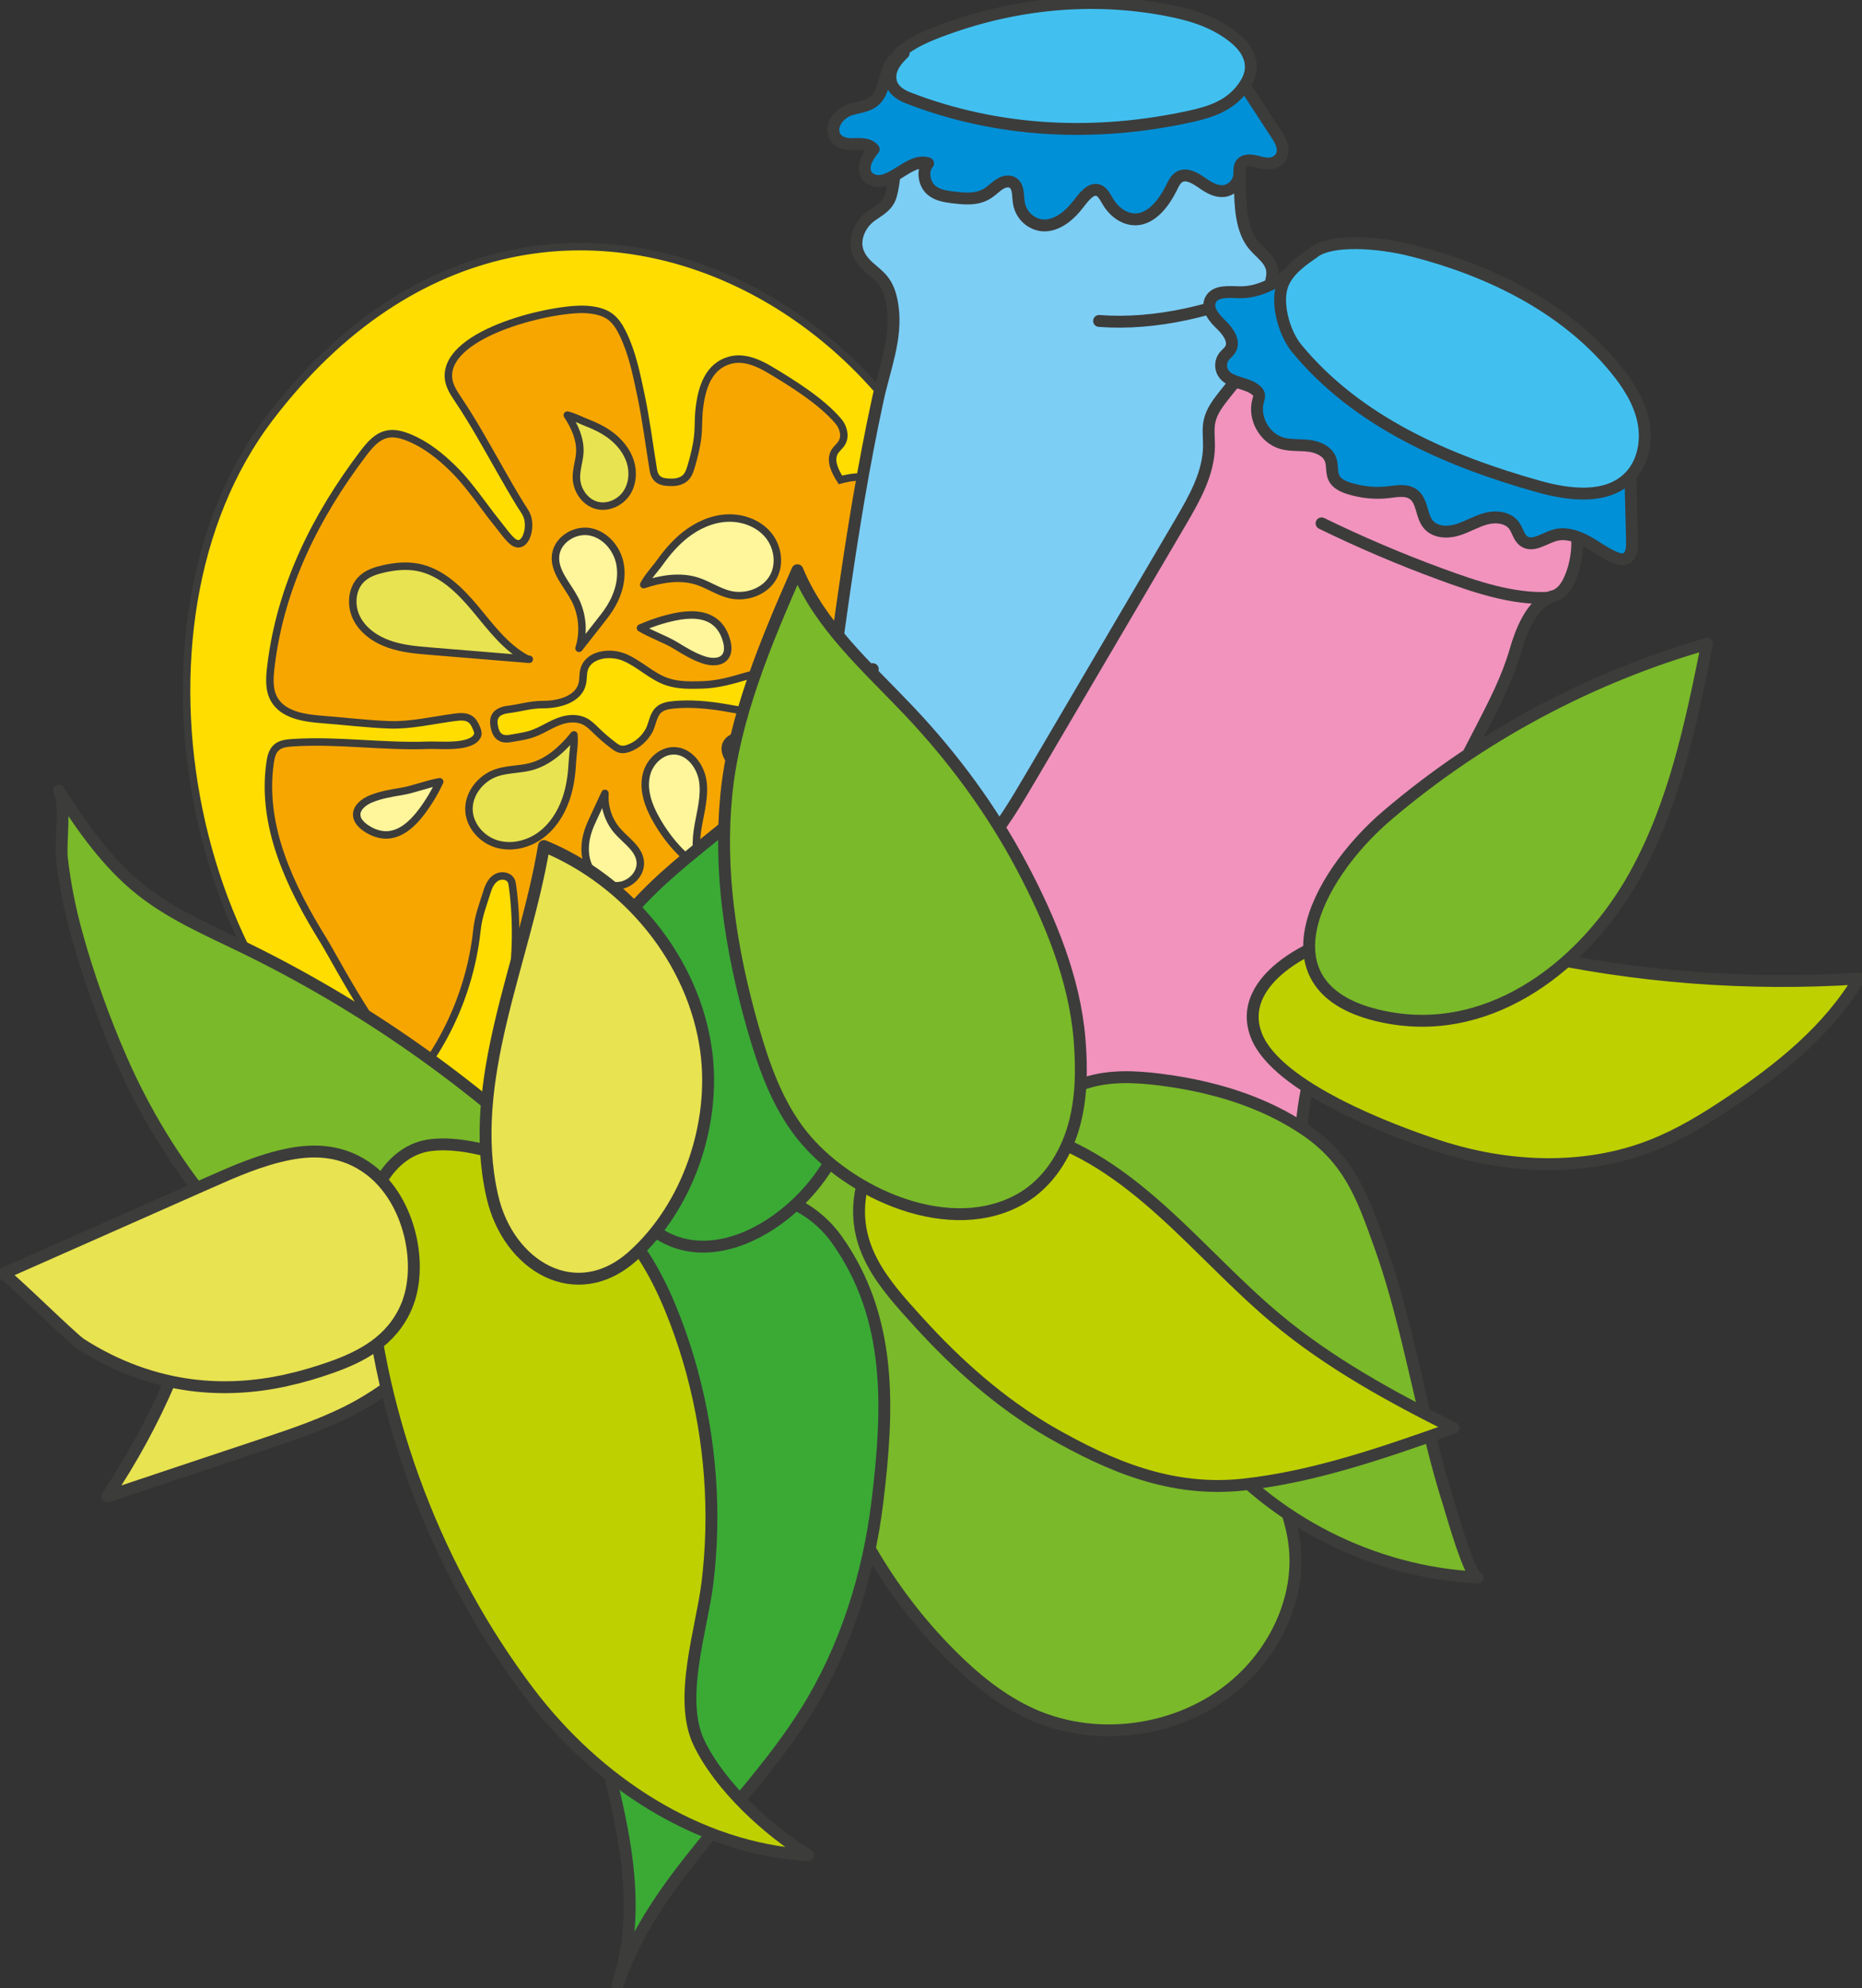
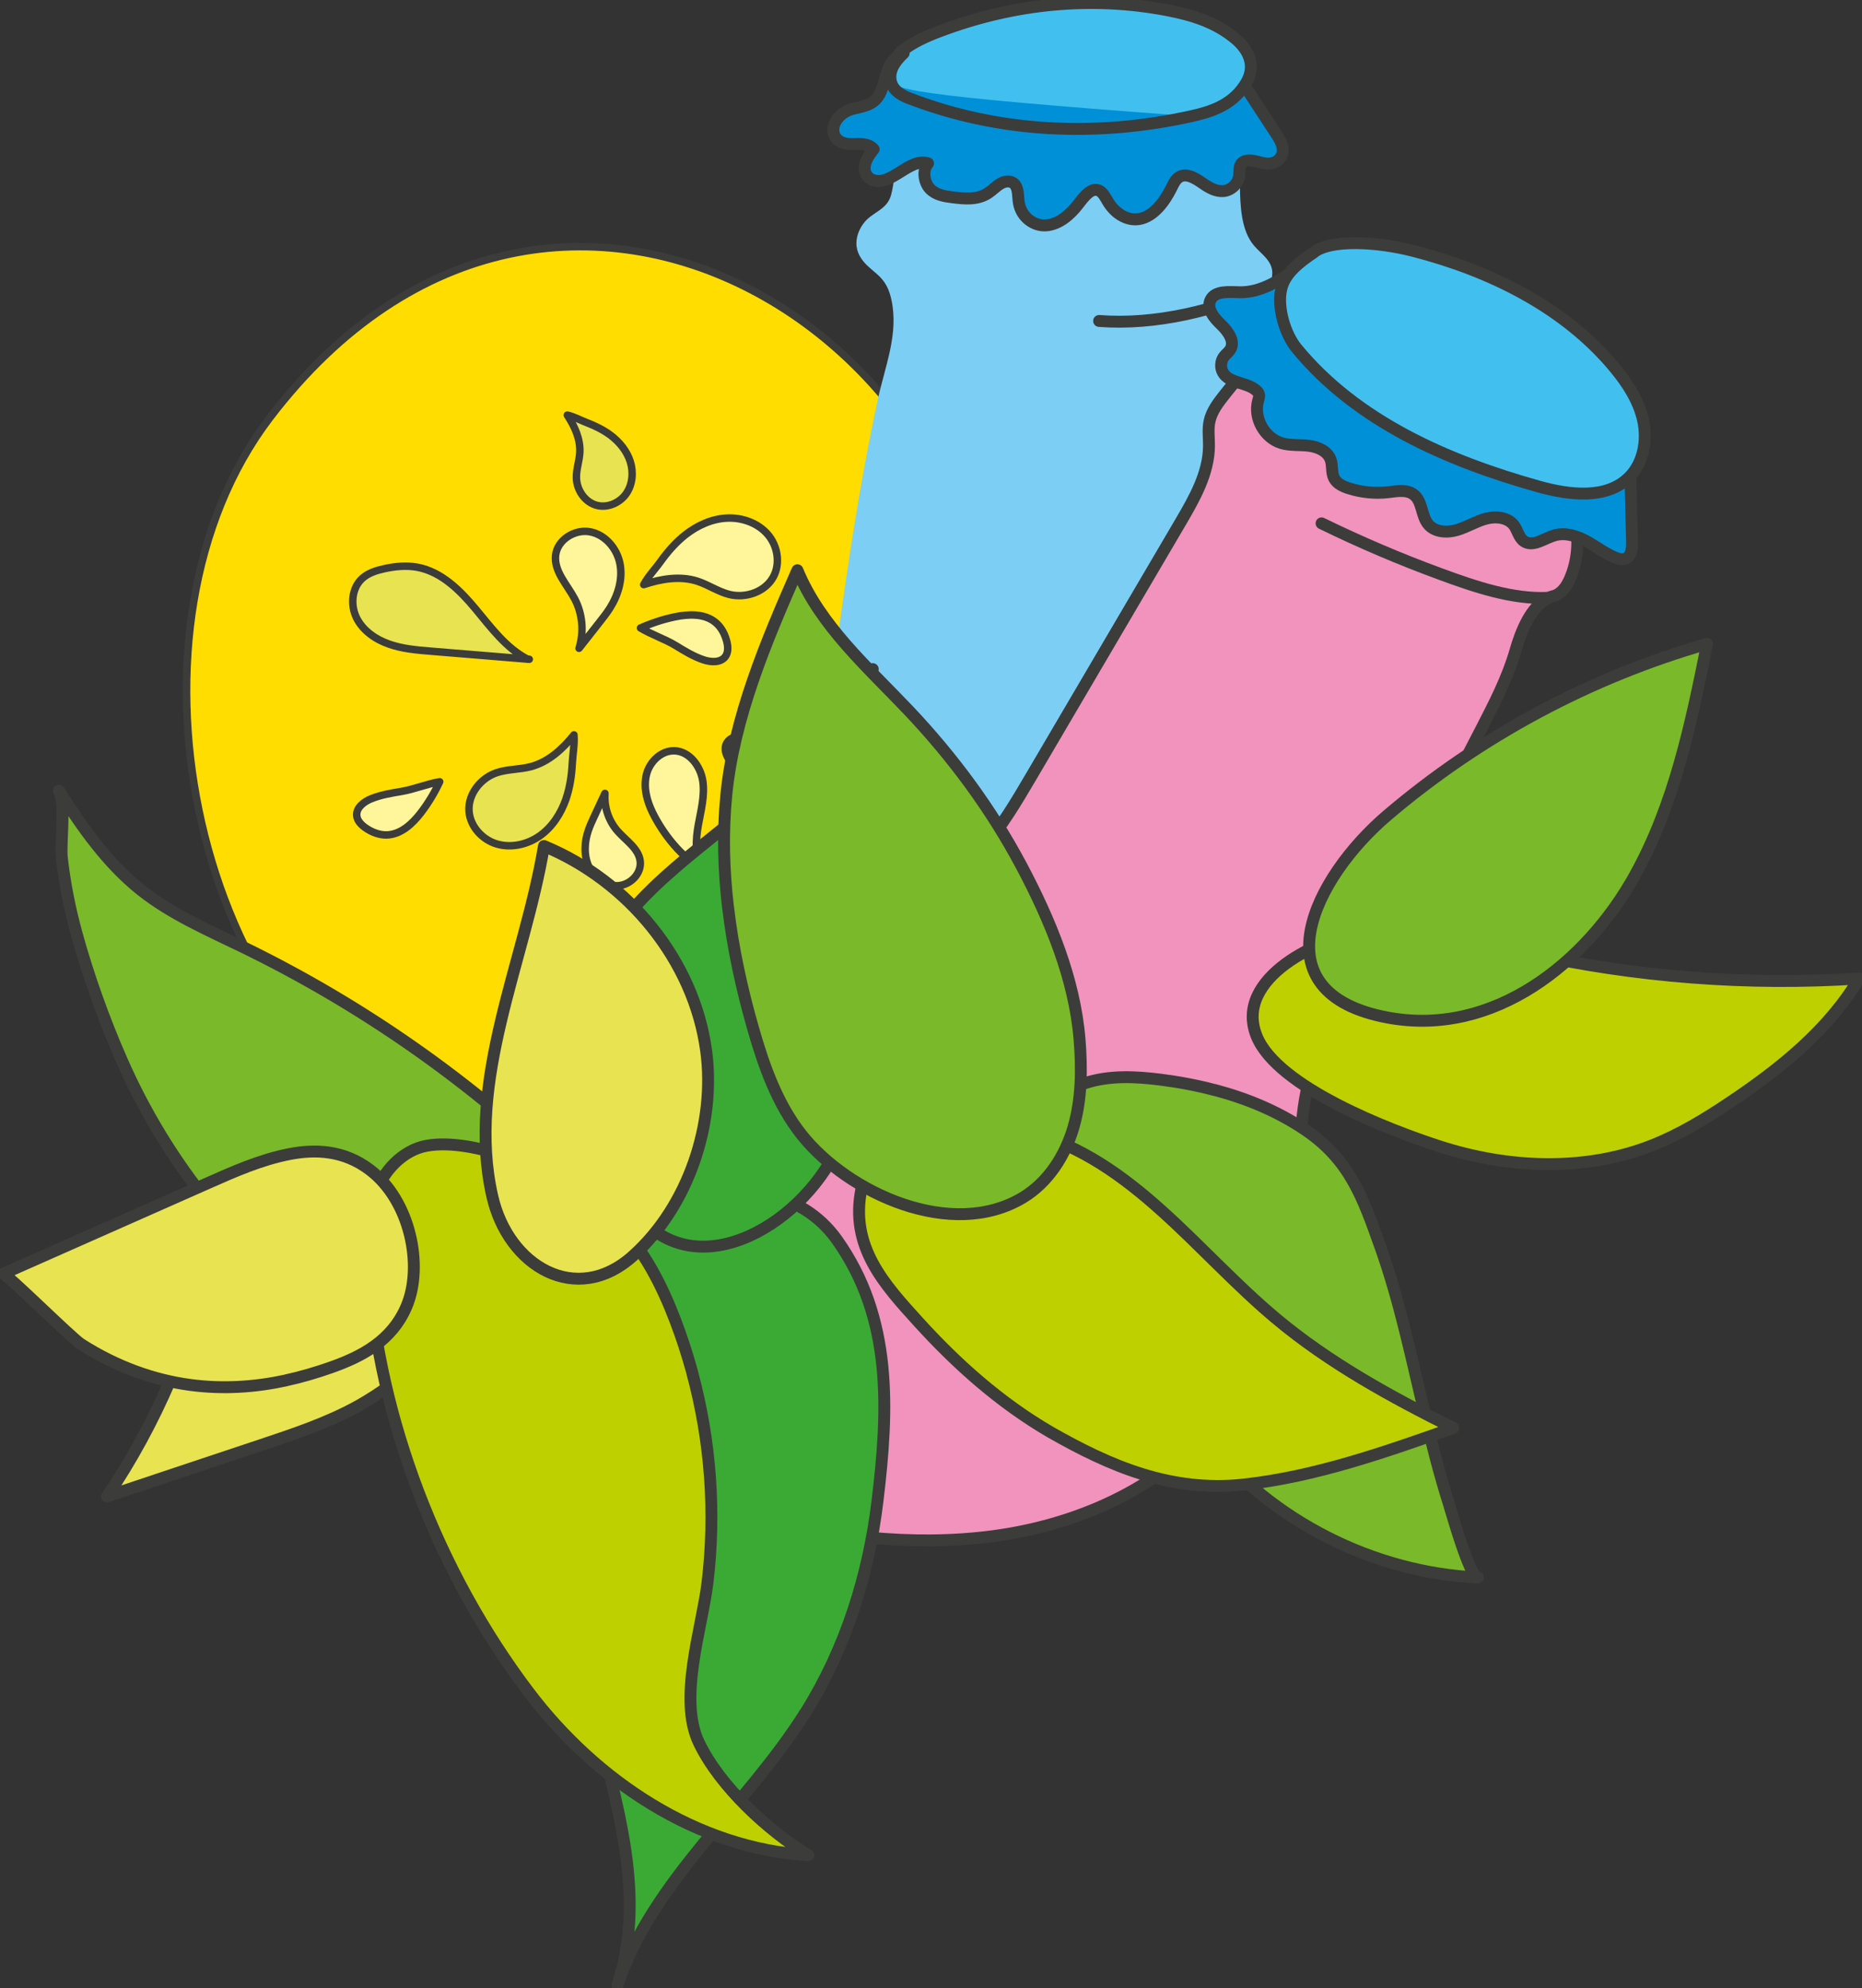
<svg xmlns="http://www.w3.org/2000/svg" width="177" height="189" viewBox="0 0 177 189" fill="none">
  <rect x="0" y="0" width="177" height="189" fill="#333333" stroke="none" />
  <g clip-path="url(#clip0_51_1890)">
    <path d="M93.77 69.525C97.79 33.084 52.869 3.981 25.643 39.717C10.506 59.58 18.14 96.705 39.694 107.703C48.554 112.228 60.388 112.523 69.453 107.284C90.322 95.222 91.022 89.528 93.775 69.525" fill="#FFDD00" />
    <path d="M93.77 69.525C97.79 33.084 52.869 3.981 25.643 39.717C10.506 59.58 18.14 96.705 39.694 107.703C48.554 112.228 60.388 112.523 69.453 107.284C90.322 95.222 91.022 89.528 93.775 69.525" stroke="#3C3C3B" stroke-width="0.71" stroke-miterlimit="10" />
-     <path d="M65.634 102.094C65.874 100.91 65.509 99.697 65.459 98.493C65.449 98.273 65.459 98.038 65.579 97.854C66.02 97.209 66.941 97.984 67.436 98.588C70.72 102.594 75.976 98.218 78.353 95.551C79.269 94.522 80.15 93.279 80.045 91.905C79.985 91.121 79.61 90.392 79.179 89.733C77.448 87.085 74.825 85.172 72.612 82.91C71.841 82.121 71.13 81.272 70.525 80.353C70.104 79.708 69.273 78.779 69.258 77.995C69.253 77.586 69.373 77.186 69.538 76.811C69.584 76.707 69.634 76.602 69.709 76.522C69.804 76.427 69.929 76.377 70.054 76.337C71.811 75.808 73.568 77.651 74.775 78.665C76.366 80.003 77.853 81.476 79.164 83.095C80.701 84.983 81.792 87.68 84.555 86.136C87.759 84.353 87.864 76.976 88.24 73.91C88.375 72.811 88.495 71.622 87.949 70.653C87.108 69.165 85.131 68.865 83.424 68.73C80.126 68.466 76.817 68.66 73.538 68.121C70.394 67.606 67.286 66.692 64.062 66.992C63.527 67.042 62.951 67.137 62.571 67.517C62.065 68.016 62.025 68.82 61.705 69.424C61.294 70.189 60.608 70.808 59.792 71.113C59.537 71.208 59.267 71.272 59.002 71.223C58.741 71.173 58.516 71.013 58.306 70.853C57.745 70.428 57.21 69.969 56.704 69.479C56.369 69.155 56.038 68.81 55.628 68.59C54.957 68.236 54.141 68.256 53.42 68.475C52.339 68.805 51.443 69.519 50.357 69.829C49.761 69.999 49.085 70.094 48.475 70.199C48.144 70.254 47.779 70.239 47.504 70.044C47.193 69.829 47.058 69.439 46.988 69.07C46.923 68.74 46.903 68.376 47.068 68.081C47.293 67.666 47.809 67.502 48.279 67.442C49.446 67.302 50.422 66.967 51.623 66.972C53.15 66.977 55.007 66.468 55.352 64.984C55.453 64.555 55.403 64.095 55.518 63.666C55.913 62.182 58.001 61.888 59.412 62.507C60.824 63.121 61.95 64.3 63.412 64.799C64.458 65.154 65.589 65.134 66.695 65.104C69.859 65.029 72.156 63.431 75.275 63.546C78.399 63.661 81.537 63.396 84.601 62.767C85.477 62.587 86.413 62.337 86.978 61.648C87.369 61.173 87.529 60.554 87.674 59.955C88.565 56.319 87.724 47.339 83.534 45.635C82.388 45.171 81.087 45.291 79.89 45.615C79.375 44.806 78.849 43.762 79.345 42.938C79.53 42.634 79.83 42.414 80.015 42.114C80.401 41.49 80.191 40.636 79.72 40.071C78.113 38.153 75.29 36.4 73.163 35.132C72.031 34.457 70.7 33.898 69.428 34.233C67.306 34.792 66.705 36.905 66.475 38.838C66.365 39.747 66.425 40.626 66.32 41.525C66.21 42.469 65.98 43.388 65.714 44.297C65.599 44.686 65.469 45.091 65.189 45.381C64.878 45.695 64.428 45.83 63.987 45.845C62.986 45.87 62.28 45.73 62.105 44.666C61.715 42.304 61.429 39.967 60.939 37.624C60.513 35.611 60.113 33.563 59.202 31.7C58.907 31.096 58.546 30.507 58.005 30.102C57.37 29.628 56.549 29.473 55.753 29.418C52.715 29.203 42.443 31.541 42.623 35.836C42.658 36.645 43.139 37.354 43.589 38.029C45.016 40.161 46.252 42.409 47.519 44.636C48.159 45.765 48.8 46.884 49.481 47.988C49.771 48.457 50.092 48.827 50.197 49.386C50.292 49.886 50.257 50.415 50.082 50.895C50.066 50.935 50.051 50.969 50.036 51.01C49.901 51.334 49.656 51.669 49.301 51.689C49.08 51.704 48.87 51.584 48.7 51.439C48.215 51.02 47.824 50.425 47.419 49.931C46.928 49.326 46.462 48.707 45.997 48.083C45.071 46.839 44.14 45.59 43.029 44.502C41.802 43.303 40.436 42.219 38.829 41.575C38.168 41.31 37.442 41.12 36.752 41.285C35.81 41.505 35.14 42.299 34.554 43.068C30.004 49.067 26.69 55.729 25.769 63.206C25.634 64.31 25.514 65.499 26.059 66.463C26.9 67.951 28.878 68.251 30.584 68.386C32.722 68.546 34.869 68.82 37.012 68.895C39.029 68.97 41.202 68.451 43.214 68.186C43.724 68.121 44.285 68.066 44.706 68.361C45.011 68.57 45.176 68.92 45.316 69.265C45.401 69.479 45.481 69.724 45.381 69.934C44.801 71.143 41.812 70.798 40.751 70.838C36.396 71.008 32.171 70.314 27.801 70.598C27.261 70.633 26.675 70.693 26.27 71.058C25.864 71.422 25.744 72.002 25.669 72.541C24.813 78.624 27.656 84.408 30.775 89.433C31.981 91.376 37.512 102.199 40.015 101.3C40.606 101.085 40.996 100.536 41.327 100.006C43.519 96.5 44.906 92.495 45.341 88.384C45.486 87.035 45.917 85.987 46.312 84.713C46.468 84.204 46.723 83.694 47.178 83.419C47.634 83.145 48.325 83.225 48.58 83.689C48.665 83.844 48.69 84.019 48.715 84.194C49.206 87.87 49.075 91.566 48.41 95.231C47.293 101.425 45.166 106.754 53.901 107.498C56.719 107.738 59.187 106.834 61.82 105.81C63.547 105.141 65.254 103.907 65.629 102.094C65.629 102.089 65.629 102.079 65.629 102.074L65.634 102.094Z" fill="#F7A600" stroke="#3C3C3B" stroke-width="0.71" stroke-miterlimit="10" />
    <path d="M50.312 62.667C47.193 62.412 44.075 62.152 40.956 61.898C39.605 61.788 38.238 61.673 36.962 61.218C35.685 60.769 34.484 59.935 33.888 58.721C33.293 57.508 33.428 55.889 34.434 54.98C34.995 54.471 35.751 54.231 36.491 54.066C37.538 53.831 38.634 53.727 39.69 53.921C41.962 54.351 43.73 56.109 45.206 57.882C46.683 59.655 48.099 61.598 50.152 62.662" fill="#E8E350" />
    <path d="M50.312 62.667C47.193 62.412 44.075 62.152 40.956 61.898C39.605 61.788 38.238 61.673 36.962 61.218C35.685 60.769 34.484 59.935 33.888 58.721C33.293 57.508 33.428 55.889 34.434 54.98C34.995 54.471 35.751 54.231 36.491 54.066C37.538 53.831 38.634 53.727 39.69 53.921C41.962 54.351 43.73 56.109 45.206 57.882C46.683 59.655 48.099 61.598 50.152 62.662" stroke="#3C3C3B" stroke-width="0.71" stroke-linecap="round" stroke-linejoin="round" />
    <path d="M61.194 55.57C61.61 54.776 62.271 54.106 62.791 53.377C63.467 52.433 64.243 51.549 65.154 50.83C66.29 49.941 67.667 49.311 69.113 49.246C70.555 49.177 72.057 49.716 72.993 50.81C73.929 51.904 74.204 53.577 73.508 54.845C72.737 56.254 70.905 56.893 69.344 56.509C68.272 56.244 67.341 55.585 66.29 55.245C64.643 54.716 62.836 55.02 61.19 55.57" fill="#FFF59B" />
    <path d="M61.194 55.57C61.61 54.776 62.271 54.106 62.791 53.377C63.467 52.433 64.243 51.549 65.154 50.83C66.29 49.941 67.667 49.311 69.113 49.246C70.555 49.177 72.057 49.716 72.993 50.81C73.929 51.904 74.204 53.577 73.508 54.845C72.737 56.254 70.905 56.893 69.344 56.509C68.272 56.244 67.341 55.585 66.29 55.245C64.643 54.716 62.836 55.02 61.19 55.57" stroke="#3C3C3B" stroke-width="0.71" stroke-linecap="round" stroke-linejoin="round" />
    <path d="M60.889 59.695C61.925 59.231 63.011 58.876 64.117 58.641C65.444 58.361 66.966 58.297 68.012 59.161C68.573 59.62 68.918 60.299 69.093 61.004C69.208 61.468 69.238 62.003 68.963 62.392C68.527 63.011 67.586 62.962 66.866 62.717C65.93 62.402 65.079 61.883 64.233 61.363C63.257 60.764 61.865 60.289 60.884 59.69" fill="#FFF59B" />
    <path d="M60.889 59.695C61.925 59.231 63.011 58.876 64.117 58.641C65.444 58.361 66.966 58.297 68.012 59.161C68.573 59.62 68.918 60.299 69.093 61.004C69.208 61.468 69.238 62.003 68.963 62.392C68.527 63.011 67.586 62.962 66.866 62.717C65.93 62.402 65.079 61.883 64.233 61.363C63.257 60.764 61.865 60.289 60.884 59.69" stroke="#3C3C3B" stroke-width="0.71" stroke-linecap="round" stroke-linejoin="round" />
    <path d="M41.792 74.309C41.317 75.338 40.726 76.312 40.04 77.216C39.219 78.295 38.108 79.334 36.752 79.364C36.026 79.379 35.32 79.094 34.724 78.675C34.334 78.395 33.959 78.015 33.913 77.536C33.838 76.782 34.584 76.207 35.29 75.923C36.206 75.553 37.192 75.388 38.168 75.228C39.3 75.043 40.666 74.494 41.797 74.309" fill="#FFF59B" />
    <path d="M41.792 74.309C41.317 75.338 40.726 76.312 40.04 77.216C39.219 78.295 38.108 79.334 36.752 79.364C36.026 79.379 35.32 79.094 34.724 78.675C34.334 78.395 33.959 78.015 33.913 77.536C33.838 76.782 34.584 76.207 35.29 75.923C36.206 75.553 37.192 75.388 38.168 75.228C39.3 75.043 40.666 74.494 41.797 74.309" stroke="#3C3C3B" stroke-width="0.71" stroke-linecap="round" stroke-linejoin="round" />
    <path d="M77.502 70.853C76.671 71.622 75.75 72.301 74.774 72.876C73.603 73.56 72.181 74.099 70.915 73.615C70.239 73.355 69.693 72.821 69.303 72.207C69.048 71.802 68.847 71.308 68.988 70.848C69.208 70.119 70.114 69.874 70.875 69.874C71.866 69.874 72.837 70.104 73.798 70.323C74.914 70.583 76.386 70.593 77.502 70.853Z" fill="#FFF59B" stroke="#3C3C3B" stroke-width="0.71" stroke-linecap="round" stroke-linejoin="round" />
    <path d="M66.771 82.55C64.813 81.576 62.996 79.204 62.035 77.246C61.48 76.117 61.144 74.819 61.455 73.6C61.765 72.381 62.881 71.313 64.138 71.368C65.554 71.427 66.59 72.836 66.806 74.229C67.016 75.628 66.63 77.031 66.38 78.425C66.13 79.818 66.04 81.342 66.771 82.55Z" fill="#FFF59B" stroke="#3C3C3B" stroke-width="0.71" stroke-linecap="round" stroke-linejoin="round" />
    <path d="M55.042 61.623C55.683 60.804 56.328 59.99 56.969 59.171C57.325 58.721 57.68 58.272 57.985 57.787C58.771 56.539 59.217 55.02 58.931 53.572C58.646 52.123 57.52 50.805 56.068 50.545C54.617 50.285 52.975 51.319 52.815 52.788C52.649 54.311 53.911 55.565 54.627 56.923C55.362 58.322 55.528 60.01 55.072 61.528" fill="#FFF59B" />
    <path d="M55.042 61.623C55.683 60.804 56.328 59.99 56.969 59.171C57.325 58.721 57.68 58.272 57.985 57.787C58.771 56.539 59.217 55.02 58.931 53.572C58.646 52.123 57.52 50.805 56.068 50.545C54.617 50.285 52.975 51.319 52.815 52.788C52.649 54.311 53.911 55.565 54.627 56.923C55.362 58.322 55.528 60.01 55.072 61.528" stroke="#3C3C3B" stroke-width="0.71" stroke-linecap="round" stroke-linejoin="round" />
    <path d="M57.505 75.413C57.154 76.162 56.809 76.916 56.458 77.666C56.268 78.08 56.073 78.495 55.928 78.924C55.547 80.033 55.482 81.297 55.968 82.365C56.458 83.434 57.57 84.254 58.746 84.189C59.922 84.124 61.004 83.025 60.858 81.856C60.708 80.642 59.497 79.903 58.696 78.984C57.87 78.035 57.429 76.757 57.505 75.498" fill="#FFF59B" />
    <path d="M57.505 75.413C57.154 76.162 56.809 76.916 56.458 77.666C56.268 78.08 56.073 78.495 55.928 78.924C55.547 80.033 55.482 81.297 55.968 82.365C56.458 83.434 57.57 84.254 58.746 84.189C59.922 84.124 61.004 83.025 60.858 81.856C60.708 80.642 59.497 79.903 58.696 78.984C57.87 78.035 57.429 76.757 57.505 75.498" stroke="#3C3C3B" stroke-width="0.71" stroke-linecap="round" stroke-linejoin="round" />
    <path d="M54.556 69.854C54.636 70.743 54.446 71.667 54.401 72.561C54.341 73.72 54.171 74.879 53.791 75.977C53.315 77.341 52.494 78.609 51.318 79.444C50.141 80.278 48.59 80.637 47.203 80.218C45.822 79.798 44.685 78.54 44.585 77.101C44.475 75.498 45.671 73.975 47.193 73.455C48.239 73.1 49.381 73.155 50.447 72.876C52.124 72.436 53.475 71.203 54.561 69.854" fill="#E8E350" />
    <path d="M54.556 69.854C54.636 70.743 54.446 71.667 54.401 72.561C54.341 73.72 54.171 74.879 53.791 75.977C53.315 77.341 52.494 78.609 51.318 79.444C50.141 80.278 48.59 80.637 47.203 80.218C45.822 79.798 44.685 78.54 44.585 77.101C44.475 75.498 45.671 73.975 47.193 73.455C48.239 73.1 49.381 73.155 50.447 72.876C52.124 72.436 53.475 71.203 54.561 69.854" stroke="#3C3C3B" stroke-width="0.71" stroke-linecap="round" stroke-linejoin="round" />
-     <path d="M63.312 84.623C63.952 84.768 64.558 85.108 65.169 85.342C65.969 85.647 66.74 86.026 67.426 86.536C68.272 87.175 68.978 88.034 69.298 89.043C69.619 90.052 69.519 91.216 68.918 92.085C68.312 92.954 67.176 93.463 66.145 93.209C64.998 92.924 64.198 91.75 64.177 90.572C64.162 89.763 64.458 88.978 64.503 88.174C64.568 86.906 64.012 85.687 63.312 84.623Z" fill="#E8E350" stroke="#3C3C3B" stroke-width="0.71" stroke-linecap="round" stroke-linejoin="round" />
    <path d="M53.926 39.457C54.566 39.602 55.172 39.941 55.783 40.176C56.584 40.481 57.355 40.861 58.04 41.37C58.886 42.009 59.592 42.868 59.913 43.877C60.233 44.886 60.133 46.05 59.532 46.919C58.926 47.788 57.79 48.297 56.759 48.043C55.613 47.758 54.812 46.584 54.792 45.406C54.777 44.596 55.072 43.812 55.117 43.008C55.182 41.74 54.627 40.521 53.926 39.457Z" fill="#E8E350" stroke="#3C3C3B" stroke-width="0.71" stroke-linecap="round" stroke-linejoin="round" />
    <path d="M51.353 85.237C51.618 84.873 51.973 84.583 52.399 84.438C55.137 83.504 55.192 87.889 54.696 89.418C54.476 90.102 54.046 90.641 53.655 91.231C53.355 91.68 53.225 92.16 52.679 92.38C52.484 91.176 52.139 90.132 51.628 89.018C51.137 87.95 50.562 87.016 51.022 85.842C51.107 85.632 51.218 85.427 51.348 85.247L51.353 85.237Z" fill="#E8E350" stroke="#3C3C3B" stroke-width="0.71" stroke-linecap="round" stroke-linejoin="round" />
    <path d="M117.813 11.333C117.828 13.37 117.848 15.408 117.863 17.446C117.883 19.559 117.973 21.901 119.2 23.34C119.896 24.159 120.992 24.808 120.942 26.017C120.852 28.264 117.648 32.595 117.238 35.936C116.557 41.52 117.293 46.574 117.908 52.133C119.465 66.283 121.017 80.433 122.574 94.582C122.764 96.32 122.949 98.138 122.474 99.827C121.798 102.209 119.966 103.817 118.214 105.191C103.863 116.489 87.399 124.385 75.641 139.549C80.736 132.976 77.453 112.003 76.787 104.327C75.701 91.81 77.007 79.618 78.729 67.142C79.635 60.584 80.506 54.016 81.617 47.488C82.163 44.292 82.764 41.105 83.45 37.944C84.08 35.042 85.266 32.17 84.856 29.168C84.741 28.334 84.526 27.505 84.09 26.861C83.675 26.241 83.089 25.837 82.563 25.357C82.038 24.878 81.542 24.259 81.432 23.459C81.312 22.595 81.683 21.701 82.213 21.077C83.009 20.143 84.33 19.913 84.701 18.545C85.046 17.271 85.066 15.918 85.201 14.594C85.337 13.271 85.627 11.887 86.393 10.903C87.134 9.949 88.21 9.515 89.256 9.285C91.058 8.88 92.92 8.975 94.657 9.55C96.344 10.109 97.951 9.51 99.693 9.285C101.535 9.045 103.377 8.885 105.224 8.855C108.863 8.795 112.512 9.27 115.921 10.713C116.597 10.998 117.328 11.398 117.598 12.207" fill="#7DCEF5" />
-     <path d="M117.813 11.333C117.828 13.37 117.848 15.408 117.863 17.446C117.883 19.559 117.973 21.901 119.2 23.34C119.896 24.159 120.992 24.808 120.942 26.017C120.852 28.264 117.648 32.595 117.238 35.936C116.557 41.52 117.293 46.574 117.908 52.133C119.465 66.283 121.017 80.433 122.574 94.582C122.764 96.32 122.949 98.138 122.474 99.827C121.798 102.209 119.966 103.817 118.214 105.191C103.863 116.489 87.399 124.385 75.641 139.549C80.736 132.976 77.453 112.003 76.787 104.327C75.701 91.81 77.007 79.618 78.729 67.142C79.635 60.584 80.506 54.016 81.617 47.488C82.163 44.292 82.764 41.105 83.45 37.944C84.08 35.042 85.266 32.17 84.856 29.168C84.741 28.334 84.526 27.505 84.09 26.861C83.675 26.241 83.089 25.837 82.563 25.357C82.038 24.878 81.542 24.259 81.432 23.459C81.312 22.595 81.683 21.701 82.213 21.077C83.009 20.143 84.33 19.913 84.701 18.545C85.046 17.271 85.066 15.918 85.201 14.594C85.337 13.271 85.627 11.887 86.393 10.903C87.134 9.949 88.21 9.515 89.256 9.285C91.058 8.88 92.92 8.975 94.657 9.55C96.344 10.109 97.951 9.51 99.693 9.285C101.535 9.045 103.377 8.885 105.224 8.855C108.863 8.795 112.512 9.27 115.921 10.713C116.597 10.998 117.328 11.398 117.598 12.207" stroke="#3C3C3B" stroke-width="1.13" stroke-linecap="round" stroke-linejoin="round" />
    <path d="M118.439 8.331C119.415 9.824 120.391 11.318 121.367 12.816C121.708 13.335 122.063 13.975 121.888 14.624C121.698 15.318 120.992 15.598 120.401 15.548C119.811 15.498 119.25 15.218 118.654 15.253C118.379 15.268 118.079 15.373 117.929 15.658C117.773 15.953 117.838 16.332 117.798 16.672C117.708 17.511 116.987 18.11 116.297 18.165C115.606 18.22 114.955 17.86 114.37 17.451C113.609 16.922 112.633 16.297 111.912 16.971C111.666 17.201 111.511 17.541 111.356 17.86C110.66 19.259 109.624 20.583 108.313 20.817C107.166 21.022 106.02 20.313 105.344 19.209C105.084 18.785 104.854 18.27 104.438 18.1C103.717 17.806 103.042 18.7 102.506 19.399C101.695 20.463 100.629 21.327 99.463 21.422C98.296 21.517 97.07 20.648 96.85 19.264C96.755 18.675 96.825 17.975 96.479 17.551C96.154 17.146 95.588 17.186 95.153 17.431C94.717 17.671 94.347 18.075 93.921 18.355C92.895 19.024 91.679 18.899 90.543 18.755C89.787 18.66 88.991 18.54 88.415 17.96C87.84 17.381 87.644 16.157 88.22 15.528C86.453 14.939 84.661 17.806 82.929 17.091C82.659 16.982 82.408 16.772 82.283 16.462C81.973 15.693 82.534 14.809 83.049 14.184C82.549 13.605 81.758 13.685 81.052 13.7C80.351 13.715 79.515 13.525 79.275 12.731C78.969 11.712 79.926 10.713 80.802 10.429C81.683 10.144 82.689 10.129 83.35 9.345C84.095 8.461 84.065 6.957 84.731 5.978C85.452 4.91 86.728 4.795 87.845 4.77C93.546 4.645 99.247 4.52 104.944 4.4C107.342 4.35 109.749 4.295 112.107 4.72C114.465 5.139 116.552 6.623 118.429 8.351" fill="#0090D7" />
    <path d="M118.439 8.331C119.415 9.824 120.391 11.318 121.367 12.816C121.708 13.335 122.063 13.975 121.888 14.624C121.698 15.318 120.992 15.598 120.401 15.548C119.811 15.498 119.25 15.218 118.654 15.253C118.379 15.268 118.079 15.373 117.929 15.658C117.773 15.953 117.838 16.332 117.798 16.672C117.708 17.511 116.987 18.11 116.297 18.165C115.606 18.22 114.955 17.86 114.37 17.451C113.609 16.922 112.633 16.297 111.912 16.971C111.666 17.201 111.511 17.541 111.356 17.86C110.66 19.259 109.624 20.583 108.313 20.817C107.166 21.022 106.02 20.313 105.344 19.209C105.084 18.785 104.854 18.27 104.438 18.1C103.717 17.806 103.042 18.7 102.506 19.399C101.695 20.463 100.629 21.327 99.463 21.422C98.296 21.517 97.07 20.648 96.85 19.264C96.755 18.675 96.825 17.975 96.479 17.551C96.154 17.146 95.588 17.186 95.153 17.431C94.717 17.671 94.347 18.075 93.921 18.355C92.895 19.024 91.679 18.899 90.543 18.755C89.787 18.66 88.991 18.54 88.415 17.96C87.84 17.381 87.644 16.157 88.22 15.528C86.453 14.939 84.661 17.806 82.929 17.091C82.659 16.982 82.408 16.772 82.283 16.462C81.973 15.693 82.534 14.809 83.049 14.184C82.549 13.605 81.758 13.685 81.052 13.7C80.351 13.715 79.515 13.525 79.275 12.731C78.969 11.712 79.926 10.713 80.802 10.429C81.683 10.144 82.689 10.129 83.35 9.345C84.095 8.461 84.065 6.957 84.731 5.978C85.452 4.91 86.728 4.795 87.845 4.77C93.546 4.645 99.247 4.52 104.944 4.4C107.342 4.35 109.749 4.295 112.107 4.72C114.465 5.139 116.552 6.623 118.429 8.351" stroke="#3C3C3B" stroke-width="1.13" stroke-linecap="round" stroke-linejoin="round" />
-     <path d="M85.507 5.029C86.688 4.045 88.01 3.471 89.331 2.972C96.434 0.285 103.868 -0.4 110.996 0.979C113.293 1.423 115.611 2.108 117.528 3.761C118.284 4.415 119.035 5.439 118.885 6.673C118.815 7.237 118.564 7.746 118.269 8.176C117.003 10.044 115.05 10.643 113.233 11.048C104.193 13.046 94.928 12.636 86.343 9.31C85.577 9.01 84.681 8.476 84.641 7.387C84.606 6.408 85.292 5.639 85.902 5.054" fill="#41C0F0" />
+     <path d="M85.507 5.029C86.688 4.045 88.01 3.471 89.331 2.972C96.434 0.285 103.868 -0.4 110.996 0.979C113.293 1.423 115.611 2.108 117.528 3.761C118.284 4.415 119.035 5.439 118.885 6.673C118.815 7.237 118.564 7.746 118.269 8.176C117.003 10.044 115.05 10.643 113.233 11.048C85.577 9.01 84.681 8.476 84.641 7.387C84.606 6.408 85.292 5.639 85.902 5.054" fill="#41C0F0" />
    <path d="M85.507 5.029C86.688 4.045 88.01 3.471 89.331 2.972C96.434 0.285 103.868 -0.4 110.996 0.979C113.293 1.423 115.611 2.108 117.528 3.761C118.284 4.415 119.035 5.439 118.885 6.673C118.815 7.237 118.564 7.746 118.269 8.176C117.003 10.044 115.05 10.643 113.233 11.048C104.193 13.046 94.928 12.636 86.343 9.31C85.577 9.01 84.681 8.476 84.641 7.387C84.606 6.408 85.292 5.639 85.902 5.054" stroke="#3C3C3B" stroke-width="1.13" stroke-linecap="round" stroke-linejoin="round" />
    <path d="M120.686 27.24C115.61 29.528 109.799 30.921 104.478 30.507" stroke="#3C3C3B" stroke-width="1.13" stroke-linecap="round" stroke-linejoin="round" />
    <path d="M87.414 85.622C89.376 83.879 91.618 82.65 93.385 80.657C95.197 78.61 96.599 76.222 97.981 73.875C101.094 68.57 104.213 63.271 107.326 57.967C108.958 55.19 110.59 52.408 112.222 49.631C113.543 47.378 114.905 44.991 114.925 42.384C114.93 41.595 114.81 40.796 114.98 40.026C115.19 39.057 115.826 38.248 116.441 37.469C117.808 35.746 119.2 34.003 120.982 32.714C128.625 27.195 138.181 36.156 143.827 40.761C145.935 42.479 147.832 44.547 148.943 47.024C150.059 49.506 150.33 52.443 149.263 54.945C149.013 55.53 148.678 56.104 148.142 56.449C147.722 56.718 147.667 56.603 147.211 56.823C145.499 57.652 144.578 60.025 144.053 61.848C143.297 64.465 142.035 66.907 140.784 69.33C138.376 73.985 135.963 78.644 133.556 83.299C129.161 91.8 124.13 98.393 123.68 107.898C123.219 117.527 121.747 127.926 115.255 135.523C110.099 141.556 102.325 144.958 94.447 146.011C86.568 147.065 78.549 145.957 70.81 144.168C68.662 143.674 66.47 143.1 64.678 141.816C61.399 139.474 60.068 135.133 60.288 131.118C60.573 125.778 63.151 120.854 65.829 116.219C71.761 105.955 78.459 93.583 87.414 85.627V85.622Z" fill="#F193BD" stroke="#3C3C3B" stroke-width="1.13" stroke-linecap="round" stroke-linejoin="round" />
    <path d="M154.97 44.662C155.025 46.949 155.08 49.237 155.14 51.524C155.155 52.139 155.075 52.903 154.499 53.112C154.189 53.227 153.848 53.127 153.543 53.002C152.572 52.603 151.726 51.944 150.805 51.439C149.879 50.94 148.788 50.59 147.776 50.885C146.78 51.175 145.704 52.039 144.858 51.439C144.373 51.095 144.272 50.425 143.922 49.946C143.341 49.162 142.185 49.052 141.239 49.306C140.293 49.561 139.447 50.101 138.511 50.375C137.575 50.655 136.424 50.6 135.788 49.861C135.082 49.042 135.237 47.648 134.371 46.999C133.715 46.505 132.794 46.689 131.979 46.784C130.707 46.934 129.401 46.799 128.184 46.405C127.644 46.23 127.073 45.96 126.818 45.456C126.542 44.916 126.693 44.247 126.482 43.678C126.187 42.873 125.271 42.479 124.42 42.374C123.569 42.269 122.688 42.364 121.862 42.134C120.21 41.665 119.134 39.742 119.595 38.094C119.65 37.894 119.725 37.684 119.675 37.484C119.635 37.33 119.529 37.205 119.409 37.105C118.503 36.311 116.896 36.47 116.271 35.442C115.98 34.967 116.02 34.313 116.366 33.873C116.546 33.644 116.796 33.474 116.947 33.224C117.427 32.45 116.736 31.491 116.076 30.861C115.415 30.232 114.674 29.348 115.064 28.524C115.51 27.58 116.871 27.77 117.918 27.78C119.865 27.795 121.612 26.661 123.224 25.572C128.85 32.135 136.809 36.306 144.973 39.172C147.436 40.037 149.944 40.801 152.246 42.024C153.523 42.704 154.214 43.438 154.975 44.667" fill="#0090D7" />
    <path d="M154.97 44.662C155.025 46.949 155.08 49.237 155.14 51.524C155.155 52.139 155.075 52.903 154.499 53.112C154.189 53.227 153.848 53.127 153.543 53.002C152.572 52.603 151.726 51.944 150.805 51.439C149.879 50.94 148.788 50.59 147.776 50.885C146.78 51.175 145.704 52.039 144.858 51.439C144.373 51.095 144.272 50.425 143.922 49.946C143.341 49.162 142.185 49.052 141.239 49.306C140.293 49.561 139.447 50.101 138.511 50.375C137.575 50.655 136.424 50.6 135.788 49.861C135.082 49.042 135.237 47.648 134.371 46.999C133.715 46.505 132.794 46.689 131.979 46.784C130.707 46.934 129.401 46.799 128.184 46.405C127.644 46.23 127.073 45.96 126.818 45.456C126.542 44.916 126.693 44.247 126.482 43.678C126.187 42.873 125.271 42.479 124.42 42.374C123.569 42.269 122.688 42.364 121.862 42.134C120.21 41.665 119.134 39.742 119.595 38.094C119.65 37.894 119.725 37.684 119.675 37.484C119.635 37.33 119.529 37.205 119.409 37.105C118.503 36.311 116.896 36.47 116.271 35.442C115.98 34.967 116.02 34.313 116.366 33.873C116.546 33.644 116.796 33.474 116.947 33.224C117.427 32.45 116.736 31.491 116.076 30.861C115.415 30.232 114.674 29.348 115.064 28.524C115.51 27.58 116.871 27.77 117.918 27.78C119.865 27.795 121.612 26.661 123.224 25.572C128.85 32.135 136.809 36.306 144.973 39.172C147.436 40.037 149.944 40.801 152.246 42.024C153.523 42.704 154.214 43.438 154.975 44.667" stroke="#3C3C3B" stroke-width="1.13" stroke-linecap="round" stroke-linejoin="round" />
    <path d="M124.876 23.999C126.463 22.73 130.843 22.95 134.347 23.849C141.61 25.717 148.703 29.183 153.483 34.957C154.71 36.435 155.791 38.103 156.197 39.981C156.602 41.859 156.227 43.987 154.875 45.351C152.738 47.503 149.179 47.064 146.26 46.245C137.585 43.817 128.996 40.071 123.274 33.129C122.143 31.755 121.397 29.218 121.793 27.485C122.148 25.937 123.565 24.898 124.881 24.004" fill="#41C0F0" />
    <path d="M124.876 23.999C126.463 22.73 130.843 22.95 134.347 23.849C141.61 25.717 148.703 29.183 153.483 34.957C154.71 36.435 155.791 38.103 156.197 39.981C156.602 41.859 156.227 43.987 154.875 45.351C152.738 47.503 149.179 47.064 146.26 46.245C137.585 43.817 128.996 40.071 123.274 33.129C122.143 31.755 121.397 29.218 121.793 27.485C122.148 25.937 123.565 24.898 124.881 24.004" stroke="#3C3C3B" stroke-width="1.13" stroke-linecap="round" stroke-linejoin="round" />
    <path d="M147.206 56.823C143.797 57.003 140.148 55.749 136.945 54.571C133.09 53.157 129.311 51.544 125.627 49.746" stroke="#3C3C3B" stroke-width="1.13" stroke-linecap="round" stroke-linejoin="round" />
-     <path d="M76.661 129.564C76.761 130.349 76.866 131.113 77.001 131.847C78.773 141.417 83.509 150.422 90.397 157.309C92.654 159.572 95.177 161.63 98.09 162.943C104.588 165.87 112.787 164.517 117.993 159.652C121.402 156.47 123.524 151.79 123.088 147.15C122.783 143.889 121.281 140.862 119.575 138.065C117.112 134.03 114.073 130.229 110.234 127.417C108.542 126.178 106.42 125.449 104.923 124.025C103.306 122.487 101.9 120.654 100.228 119.116C96.373 115.58 92.103 112.383 87.223 110.49C83.394 109.007 72.341 106.39 71.245 112.753C70.659 116.144 73.442 118.262 74.774 120.939C76.035 123.471 76.291 126.633 76.661 129.559V129.564Z" fill="#7AB929" stroke="#3C3C3B" stroke-width="1.13" stroke-linecap="round" stroke-linejoin="round" />
    <path d="M115.475 103.608C118.479 104.402 121.377 105.595 123.95 107.314C128.29 110.205 129.531 113.777 131.213 118.506C133.075 123.731 134.186 129.18 135.473 134.564C136.134 137.331 136.824 140.088 137.685 142.8C137.946 143.619 139.693 149.907 140.468 149.947C130.532 149.473 120.891 144.573 114.664 136.837C112.111 133.665 110.7 130.159 108.763 126.653C106.7 122.912 103.687 119.45 101.219 115.959C99.492 113.517 97.68 110.675 98.331 107.763C98.851 105.436 100.914 103.683 103.186 102.943C105.459 102.204 107.917 102.324 110.284 102.619C112.016 102.838 113.758 103.158 115.465 103.613L115.475 103.608Z" fill="#7AB929" stroke="#3C3C3B" stroke-width="1.13" stroke-linecap="round" stroke-linejoin="round" />
    <path d="M76.576 162.758C70.97 171.709 62.025 178.701 58.686 188.715C61.319 180.814 58.966 172.732 57.039 164.961C56.018 160.84 55.322 156.77 54.371 152.639C53.285 147.929 52.744 143.095 52.769 138.26C52.794 133.56 53.375 128.79 55.237 124.475C57.099 120.159 60.353 116.314 64.668 114.426C69.864 112.153 76.201 113.112 79.555 117.842C84.871 125.324 84.46 133.964 83.419 142.635C82.563 149.727 80.386 156.685 76.581 162.763L76.576 162.758Z" fill="#3AAA35" stroke="#3C3C3B" stroke-width="1.13" stroke-linecap="round" stroke-linejoin="round" />
    <path d="M22.716 123.381C21.224 124.185 19.783 125.134 18.711 126.423C17.545 127.831 16.884 129.559 16.169 131.228C14.527 135.068 12.519 138.764 10.177 142.241C15.067 140.607 19.958 138.979 24.848 137.346C28.032 136.282 31.241 135.213 34.154 133.58C37.753 131.567 47.299 124.665 42.488 120.649C38.153 117.033 26.765 121.188 22.711 123.371L22.716 123.381Z" fill="#E8E350" stroke="#3C3C3B" stroke-width="1.13" stroke-linecap="round" stroke-linejoin="round" />
    <path d="M20.027 114.571C16.563 110.38 13.705 105.635 11.578 100.791C9.901 96.98 8.364 92.699 7.258 88.654C6.622 86.331 6.156 83.964 5.881 81.572C5.716 80.158 6.286 76.247 5.596 75.158C7.803 78.62 10.191 82.051 13.409 84.608C16.313 86.911 19.762 88.399 23.096 90.017C34.398 95.511 44.82 102.808 53.835 111.549C58.205 115.784 67.18 124.66 57.044 128.141C47.493 131.422 36.566 128.615 28.442 122.622C25.348 120.339 22.53 117.597 20.027 114.566V114.571Z" fill="#7AB929" stroke="#3C3C3B" stroke-width="1.13" stroke-linecap="round" stroke-linejoin="round" />
    <path d="M65.804 130.478C67.561 136.976 68.062 143.809 67.246 150.492C66.715 154.817 64.443 161.485 66.44 165.65C68.437 169.816 73.022 174.016 76.847 176.344C66.29 175.729 56.674 169.296 50.292 160.88C41.642 149.478 36.001 134.888 35.009 120.619C34.844 118.247 34.809 115.804 35.62 113.567C36.431 111.329 38.243 109.321 40.591 108.902C42.818 108.502 45.842 109.131 47.934 109.906C51.858 111.359 55.738 113.227 58.666 116.214C61.214 118.816 62.906 122.132 64.202 125.534C64.818 127.152 65.354 128.805 65.809 130.478H65.804Z" fill="#BED000" stroke="#3C3C3B" stroke-width="1.13" stroke-linecap="round" stroke-linejoin="round" />
    <path d="M99.852 136.127C95.072 133.345 90.992 129.709 87.333 125.684C84.09 122.107 80.736 118.511 81.897 112.957C82.508 110.046 86.242 108.158 88.92 107.418C91.923 106.589 95.062 106.809 97.915 107.598C107.731 110.305 113.753 119.026 121.317 125.344C126.347 129.549 132.204 132.771 138.161 135.733C131.643 138.035 125.006 140.373 118.218 141.112C111.3 141.866 105.479 139.339 99.852 136.127Z" fill="#BED000" stroke="#3C3C3B" stroke-width="1.13" stroke-linecap="round" stroke-linejoin="round" />
    <path d="M59.387 113.701C57.675 110.7 56.664 107.338 56.018 103.942C55.387 100.616 55.102 97.139 55.973 93.868C57.95 86.416 65.153 81.836 71.04 76.847C75.585 72.996 79.61 68.525 82.964 63.601C81.692 65.464 81.202 68.63 80.611 70.788C80.025 72.946 78.994 75.653 78.939 77.875C78.879 80.343 80.09 83.24 80.591 85.662C81.151 88.359 81.632 91.071 81.872 93.818C82.348 99.277 81.812 104.971 79.249 109.816C75.285 117.308 64.643 122.916 59.387 113.701Z" fill="#3AAA35" stroke="#3C3C3B" stroke-width="1.13" stroke-linecap="round" stroke-linejoin="round" />
    <path d="M27.136 131.223C24.232 131.847 21.214 132.062 18.08 131.642C14.656 131.183 11.102 129.944 7.694 127.761C6.787 127.182 0.535 120.969 0.285 121.079C6.782 118.202 13.275 115.33 19.772 112.453C22.275 111.344 24.793 110.23 27.506 109.701C29.914 109.231 32.647 109.291 35.16 111.194C39.014 114.116 40.275 120.334 38.644 124.175C37.237 127.482 34.349 128.955 31.47 129.974C30.059 130.473 28.612 130.898 27.131 131.218L27.136 131.223Z" fill="#E8E350" stroke="#3C3C3B" stroke-width="1.13" stroke-linecap="round" stroke-linejoin="round" />
    <path d="M136.774 108.942C143.307 111.069 150.59 111.394 156.987 108.892C159.645 107.853 162.098 106.355 164.465 104.766C169.211 101.59 173.806 97.914 176.719 93.009C166.142 93.703 155.47 92.884 145.124 90.577C140.088 89.453 134.982 87.969 129.856 88.554C125.501 89.053 117.237 92.954 119.45 98.478C121.412 103.378 132.214 107.458 136.774 108.942Z" fill="#BED000" stroke="#3C3C3B" stroke-width="1.13" stroke-linecap="round" stroke-linejoin="round" />
    <path d="M69.208 86.266C68.787 82.71 68.692 79.119 69.043 75.548C69.769 68.186 72.842 60.939 75.8 54.201C77.973 59.471 82.433 63.376 86.357 67.512C90.572 71.957 94.251 76.936 97.124 82.351C99.818 87.43 102.15 93.039 102.621 98.798C102.846 101.595 102.826 104.457 102.045 107.149C101.259 109.846 99.647 112.378 97.24 113.831C90.472 117.912 80.641 113.442 76.211 107.873C73.883 104.941 72.612 101.325 71.581 97.729C70.514 93.988 69.668 90.147 69.213 86.266H69.208Z" fill="#7AB929" stroke="#3C3C3B" stroke-width="1.13" stroke-linecap="round" stroke-linejoin="round" />
    <path d="M155.415 83.19C159.159 76.447 160.756 68.755 162.273 61.199C151.13 64.39 140.688 69.994 131.868 77.506C124.946 83.404 119.334 94.422 131.974 96.735C142 98.568 150.78 91.536 155.415 83.195V83.19Z" fill="#7AB929" stroke="#3C3C3B" stroke-width="1.13" stroke-linecap="round" stroke-linejoin="round" />
    <path d="M67.126 99.882C65.969 91.301 59.727 83.724 51.708 80.418C49.836 91.586 44.285 102.674 46.798 113.717C48.31 120.359 54.777 124.22 60.173 119.375C65.434 114.656 68.062 106.789 67.126 99.877V99.882Z" fill="#E8E350" stroke="#3C3C3B" stroke-width="1.13" stroke-linecap="round" stroke-linejoin="round" />
  </g>
  <defs>
    <clipPath id="clip0_51_1890">
      <rect width="177" height="189" fill="white" />
    </clipPath>
  </defs>
</svg>